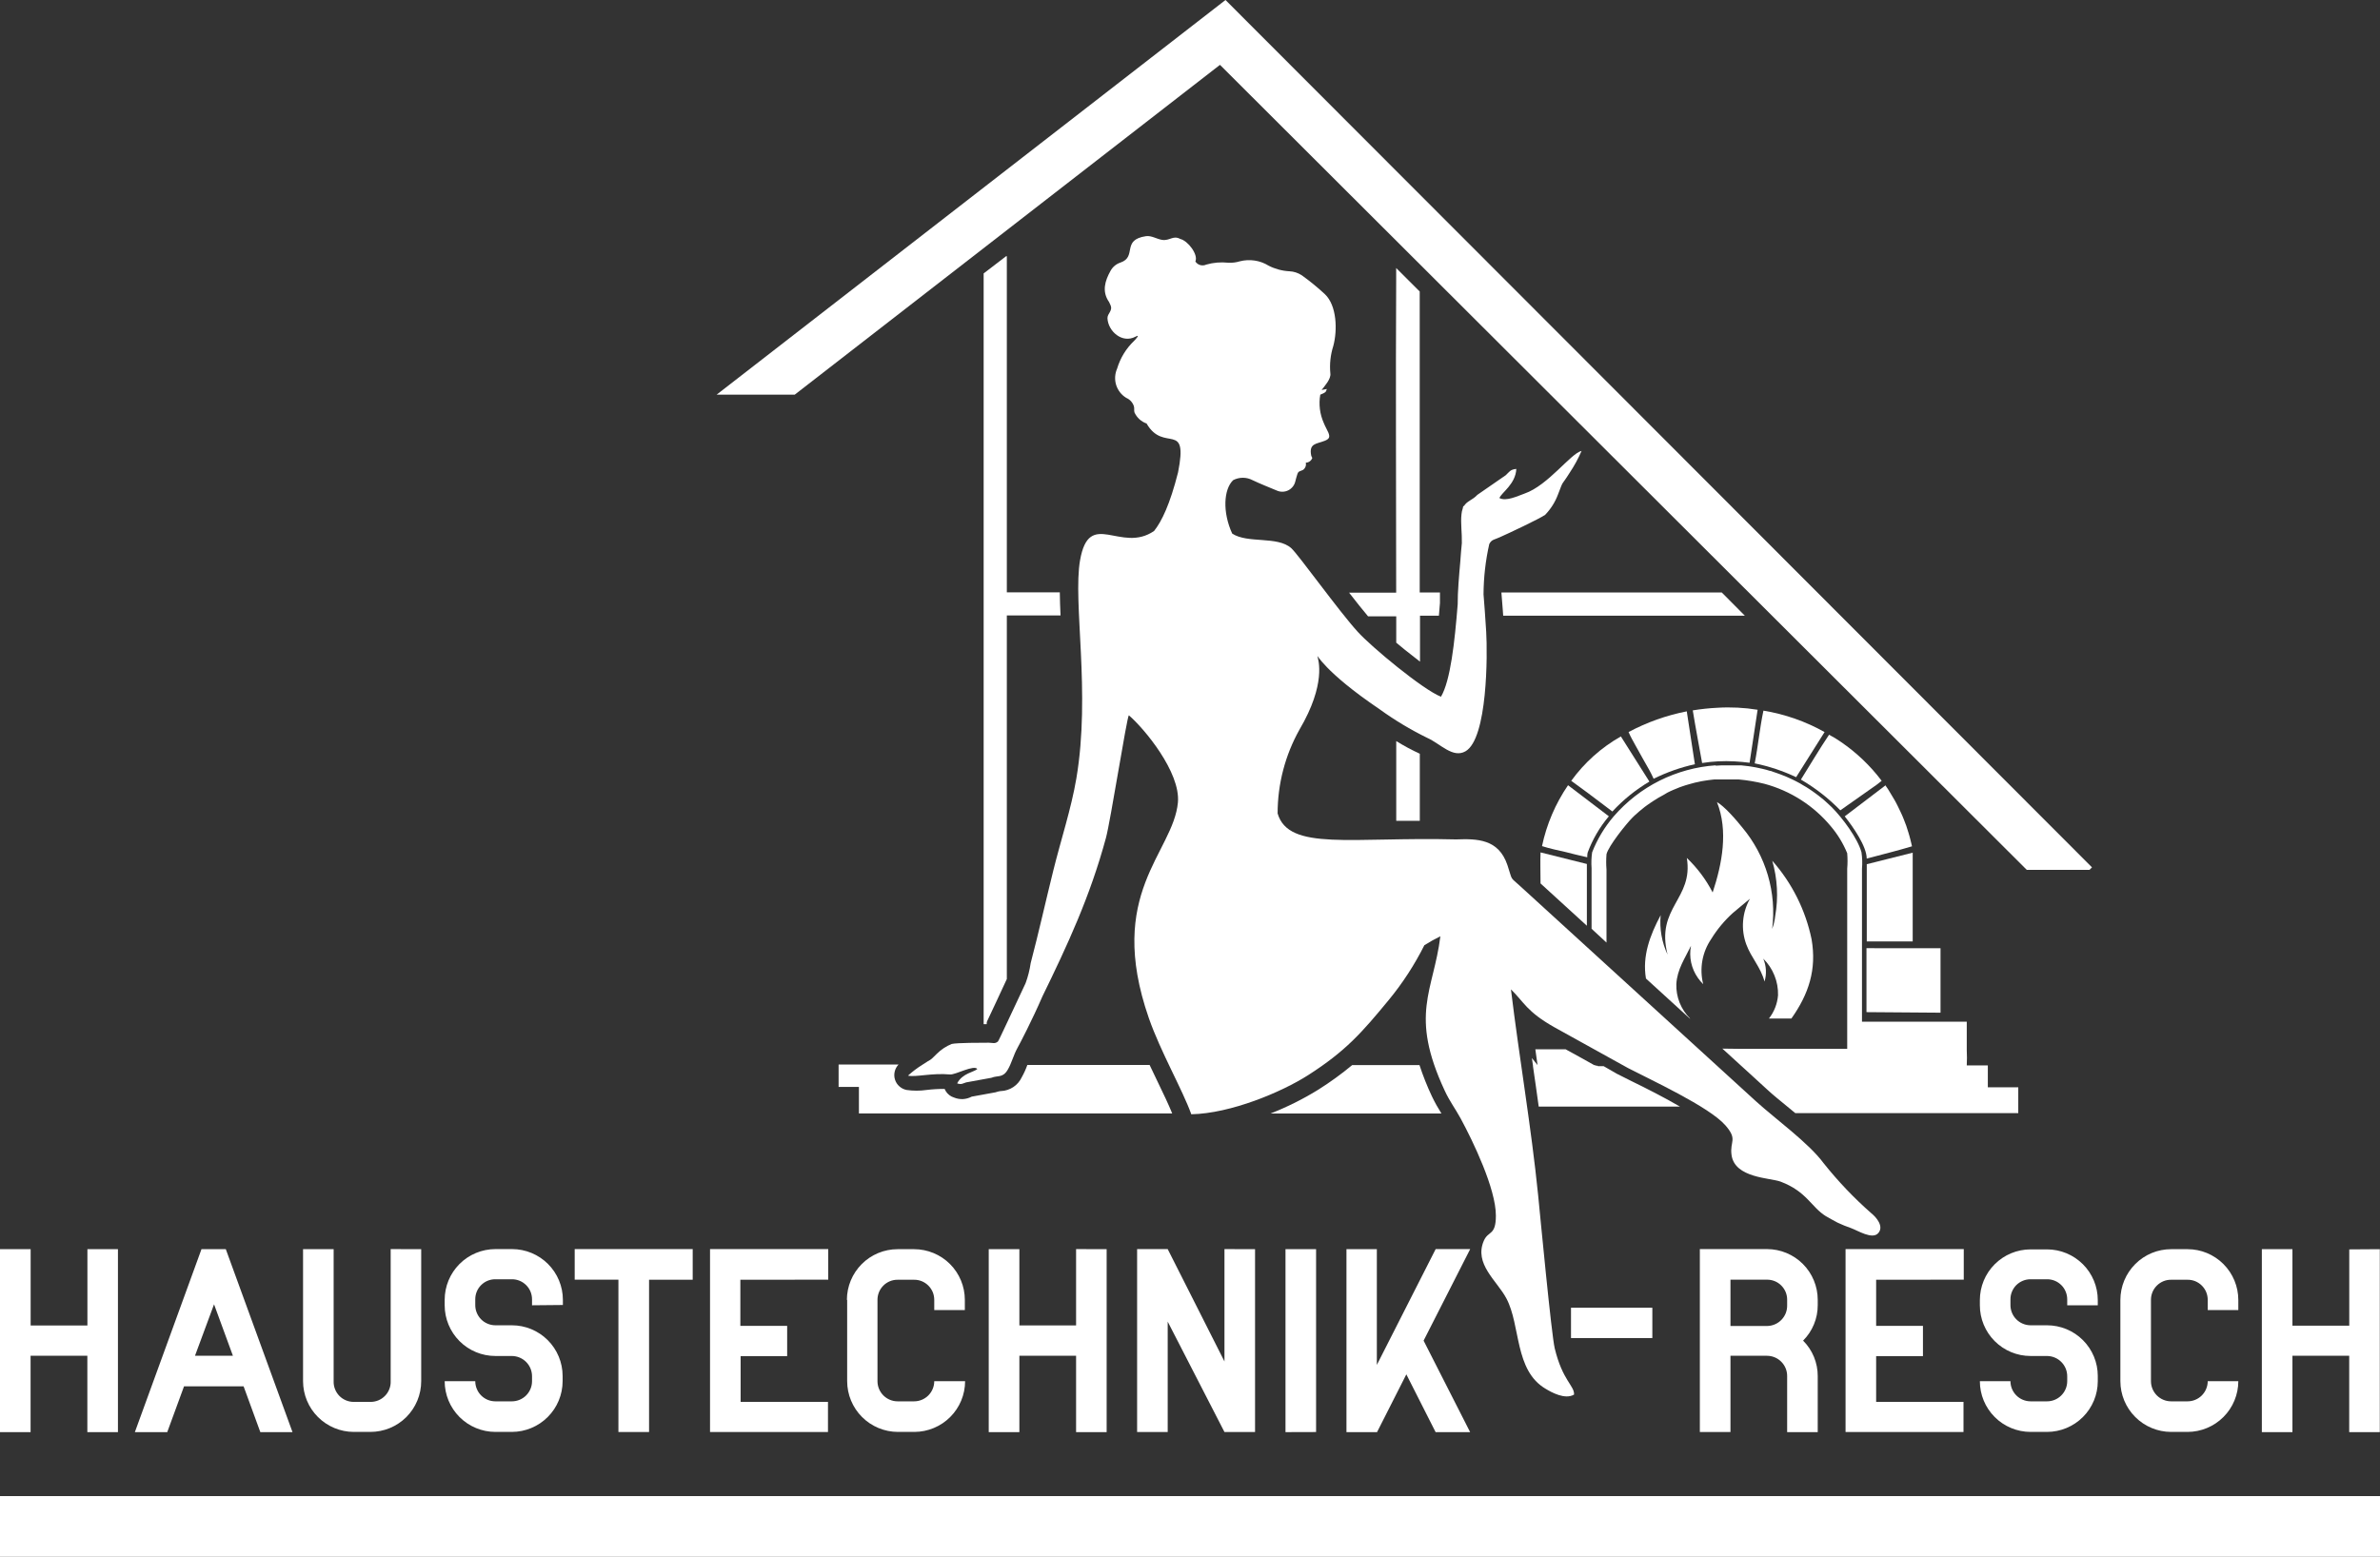
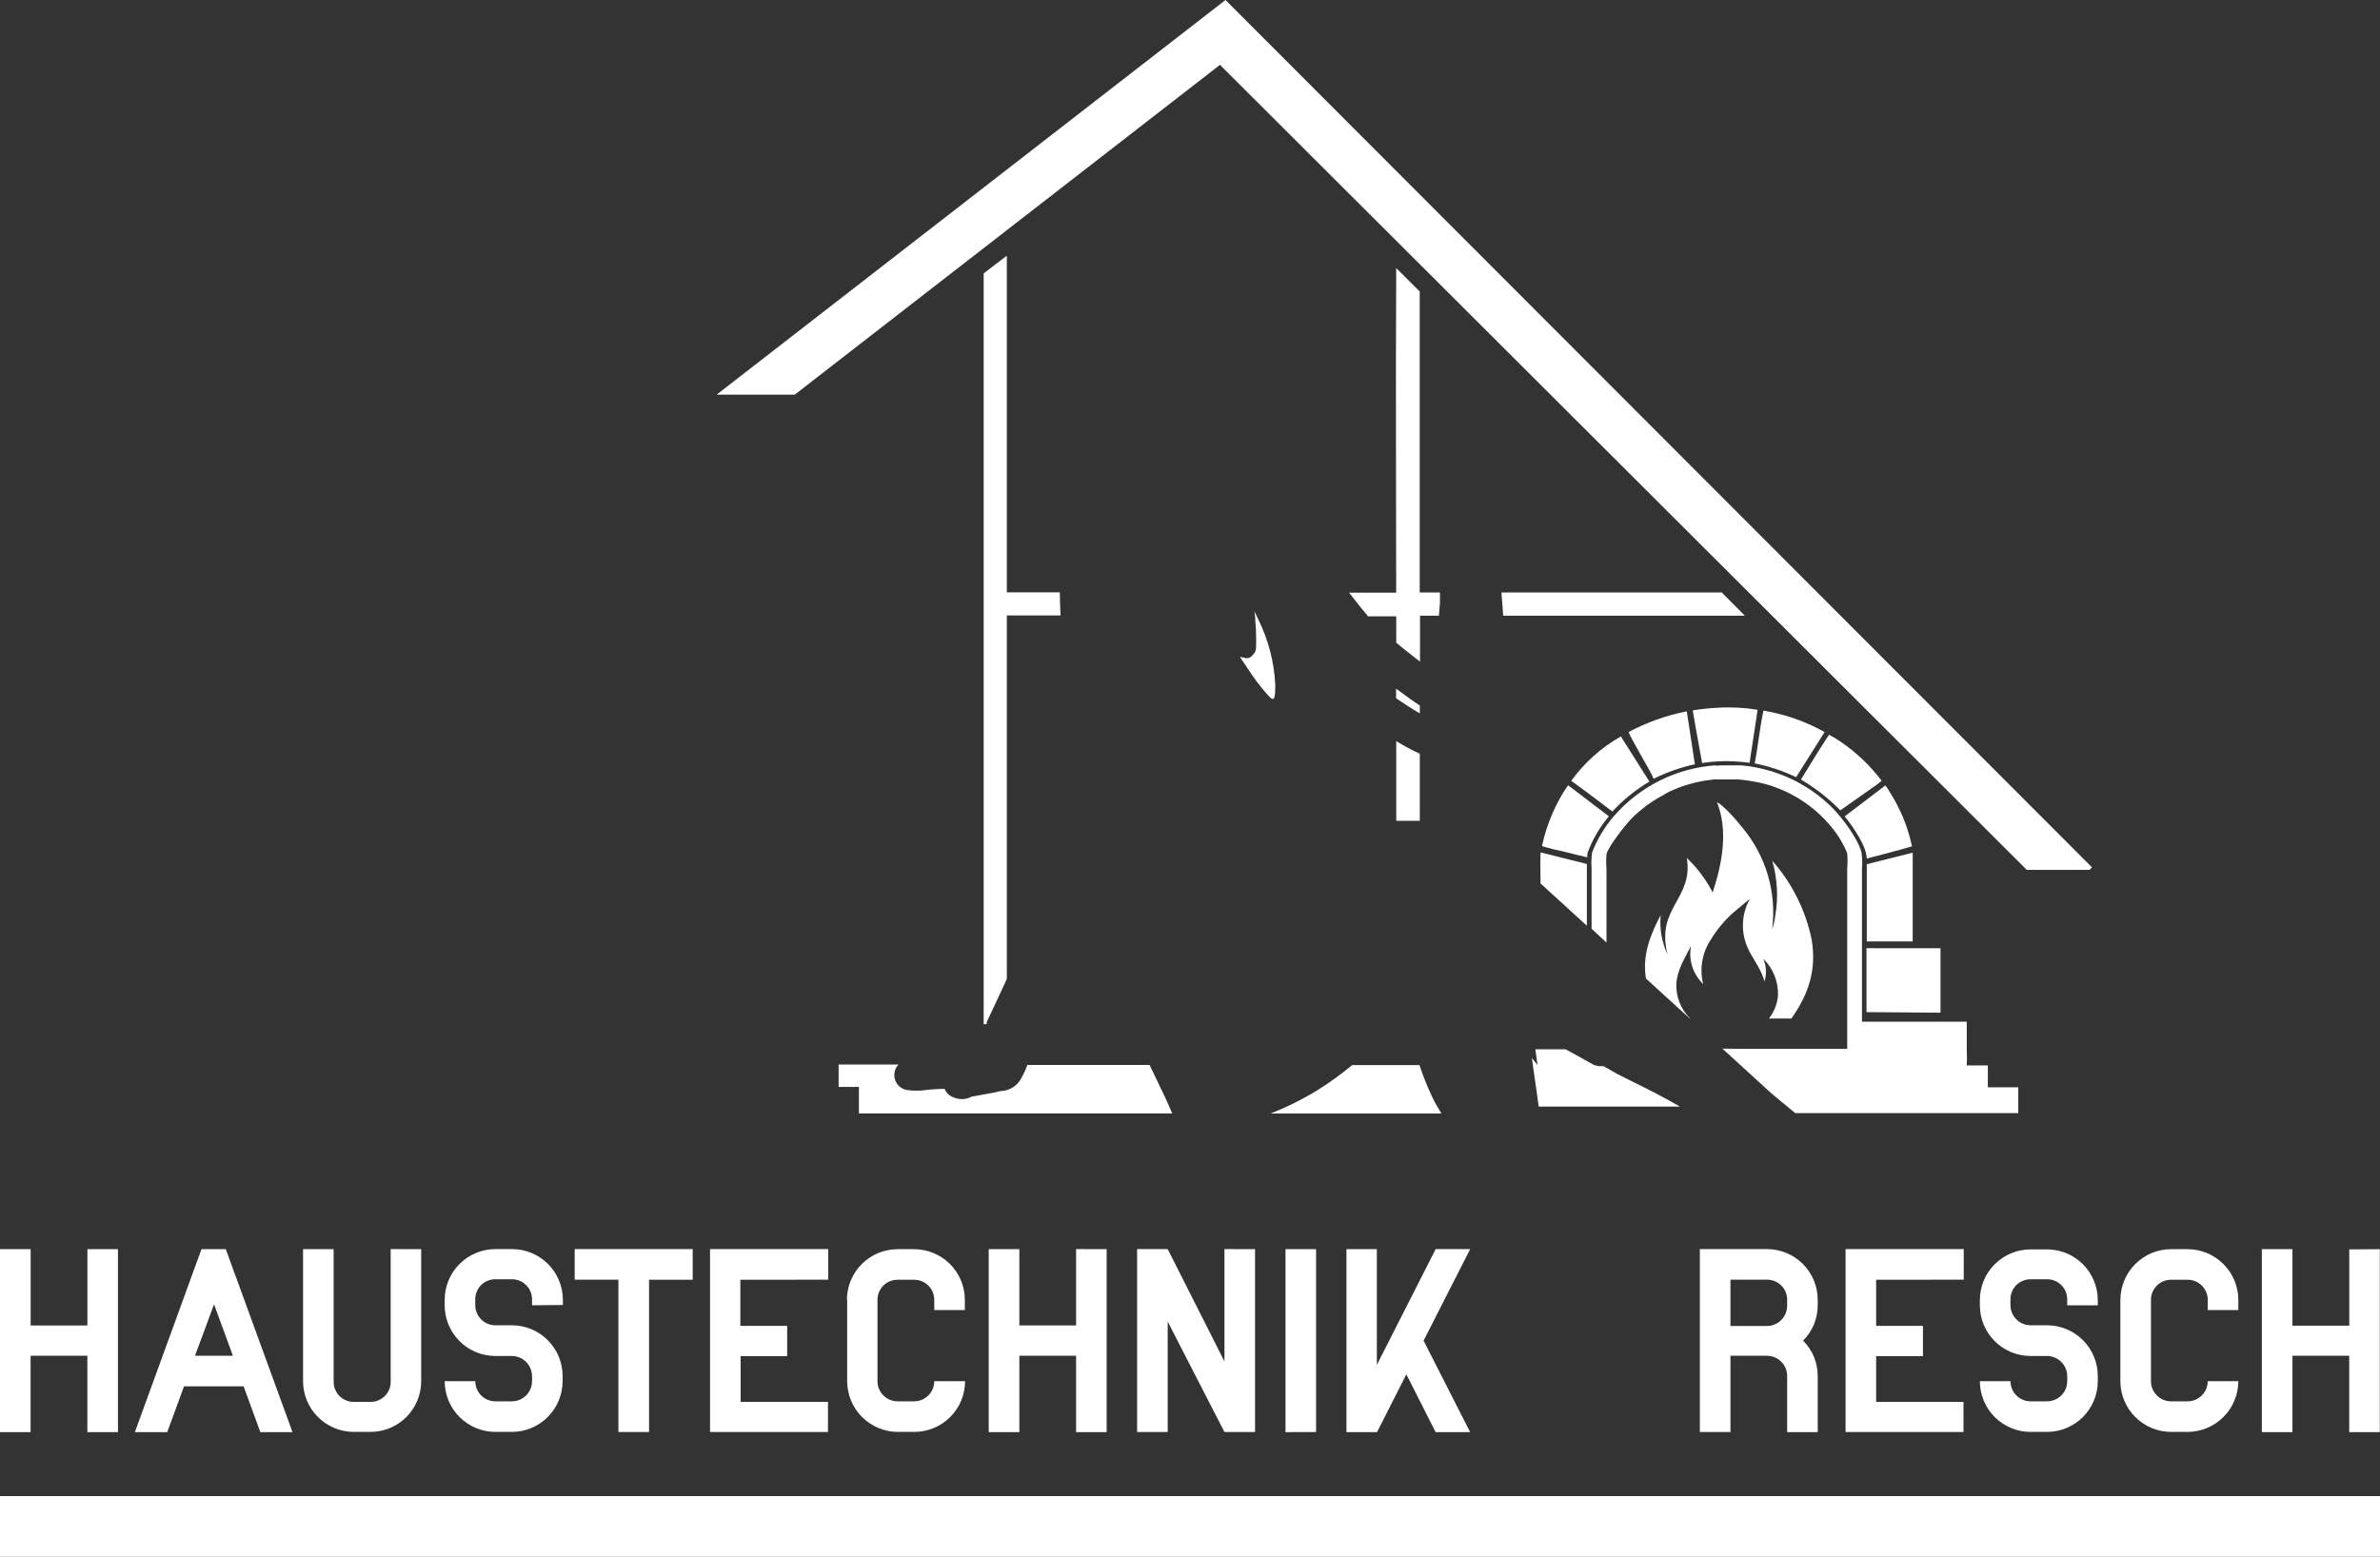
<svg xmlns="http://www.w3.org/2000/svg" width="81" height="53" viewBox="0 0 81 53" fill="none">
  <rect x="0" y="0" width="81" height="53" fill="#333333" stroke="none" />
  <g clip-path="url(#clip0_866_4817)">
    <path d="M2.975 42.527V45.125H1.043V42.527H0V48.755H1.041V46.156H2.973V48.755H4.014V42.527H2.975ZM8.85 48.755H9.955L7.685 42.527H6.857L4.59 48.755H5.692L6.263 47.197H8.291L8.86 48.755H8.85ZM7.285 44.404L7.927 46.156H6.636L7.285 44.404ZM13.296 42.524V47.021C13.3 47.113 13.284 47.206 13.25 47.292C13.217 47.378 13.166 47.456 13.101 47.522C13.036 47.588 12.959 47.64 12.873 47.675C12.787 47.71 12.696 47.727 12.603 47.726H12.041C11.95 47.726 11.858 47.709 11.774 47.673C11.689 47.638 11.612 47.586 11.548 47.52C11.484 47.454 11.434 47.376 11.401 47.29C11.367 47.204 11.352 47.113 11.355 47.021V42.527H10.314V47.021C10.315 47.479 10.497 47.918 10.821 48.241C11.145 48.565 11.584 48.747 12.041 48.748H12.603C12.83 48.748 13.055 48.704 13.265 48.618C13.476 48.531 13.667 48.404 13.828 48.244C13.988 48.083 14.116 47.893 14.203 47.683C14.29 47.473 14.335 47.248 14.335 47.021V42.527L13.296 42.524ZM19.157 44.427V44.251C19.157 43.793 18.974 43.355 18.651 43.031C18.327 42.707 17.888 42.525 17.43 42.524H16.859C16.401 42.525 15.963 42.707 15.639 43.031C15.316 43.355 15.134 43.794 15.134 44.251V44.437C15.134 44.894 15.316 45.333 15.639 45.657C15.963 45.981 16.401 46.163 16.859 46.163H17.421C17.511 46.164 17.601 46.182 17.684 46.217C17.768 46.252 17.844 46.303 17.908 46.368C17.971 46.432 18.022 46.508 18.056 46.592C18.09 46.676 18.107 46.766 18.107 46.856V47.021C18.107 47.203 18.035 47.377 17.906 47.506C17.777 47.635 17.603 47.707 17.421 47.707H16.859C16.769 47.707 16.68 47.689 16.597 47.655C16.514 47.62 16.438 47.57 16.375 47.506C16.311 47.442 16.261 47.367 16.227 47.283C16.192 47.2 16.175 47.111 16.175 47.021H15.134C15.134 47.478 15.316 47.917 15.639 48.241C15.963 48.565 16.401 48.747 16.859 48.748H17.421C17.878 48.747 18.317 48.565 18.641 48.241C18.965 47.918 19.147 47.479 19.148 47.021V46.842C19.147 46.385 18.965 45.946 18.641 45.623C18.317 45.3 17.878 45.118 17.421 45.118H16.859C16.767 45.118 16.677 45.099 16.593 45.063C16.508 45.028 16.432 44.975 16.369 44.91C16.305 44.844 16.255 44.766 16.222 44.681C16.188 44.596 16.173 44.505 16.175 44.413V44.237C16.174 44.147 16.191 44.057 16.225 43.974C16.259 43.891 16.309 43.815 16.373 43.751C16.437 43.687 16.512 43.636 16.596 43.602C16.679 43.568 16.769 43.55 16.859 43.551H17.421C17.511 43.55 17.6 43.568 17.684 43.602C17.767 43.636 17.843 43.687 17.907 43.751C17.971 43.814 18.022 43.89 18.056 43.974C18.09 44.057 18.107 44.147 18.107 44.237V44.437L19.157 44.427ZM23.582 42.524H19.559V43.565H21.047V48.752H22.09V43.568H23.575V42.527L23.582 42.524ZM28.188 43.565V42.524H24.165V48.752H28.179V47.726H25.206V46.168H26.79V45.137H25.197V43.568L28.188 43.565ZM28.832 44.251V47.021C28.833 47.479 29.015 47.918 29.339 48.241C29.663 48.565 30.102 48.747 30.559 48.748H31.119C31.577 48.747 32.016 48.565 32.339 48.241C32.663 47.918 32.845 47.479 32.846 47.021H31.796C31.796 47.203 31.723 47.377 31.595 47.506C31.466 47.635 31.291 47.707 31.109 47.707H30.55C30.368 47.707 30.194 47.635 30.065 47.506C29.936 47.377 29.864 47.203 29.864 47.021V44.254C29.863 44.163 29.881 44.074 29.915 43.99C29.949 43.907 30 43.831 30.064 43.767C30.127 43.703 30.203 43.653 30.287 43.618C30.37 43.584 30.46 43.567 30.55 43.568H31.109C31.2 43.567 31.289 43.584 31.373 43.618C31.456 43.653 31.532 43.703 31.596 43.767C31.66 43.831 31.71 43.907 31.745 43.99C31.779 44.074 31.796 44.163 31.796 44.254V44.599H32.837V44.254C32.837 43.795 32.655 43.356 32.331 43.032C32.007 42.709 31.567 42.527 31.109 42.527H30.55C30.092 42.527 29.653 42.709 29.329 43.033C29.006 43.357 28.823 43.796 28.823 44.254L28.832 44.251ZM36.623 42.524V45.123H34.693V42.527H33.65V48.755H34.693V46.156H36.623V48.755H37.663V42.527L36.623 42.524ZM41.673 42.524V46.349L39.741 42.524H38.7V48.752H39.741V44.993L41.673 48.752H42.714V42.527L41.673 42.524ZM44.791 48.752V42.527H43.75V48.755L44.791 48.752ZM48.452 45.637L50.036 42.524H48.861L46.859 46.467V42.527H45.825V48.755H46.866L47.863 46.788L48.859 48.755H50.034L48.45 45.64L48.452 45.637ZM61.864 44.251C61.864 43.794 61.682 43.355 61.359 43.031C61.035 42.707 60.597 42.525 60.139 42.524H57.852V48.752H58.894V46.156H60.139C60.23 46.157 60.319 46.175 60.403 46.21C60.486 46.245 60.562 46.296 60.625 46.361C60.689 46.425 60.739 46.501 60.773 46.585C60.807 46.669 60.824 46.759 60.823 46.849V48.755H61.864V46.849C61.865 46.625 61.821 46.403 61.736 46.195C61.65 45.987 61.524 45.798 61.366 45.64C61.525 45.481 61.651 45.292 61.736 45.084C61.822 44.877 61.865 44.654 61.864 44.43V44.254V44.251ZM58.894 43.565H60.139C60.229 43.565 60.319 43.582 60.402 43.616C60.485 43.65 60.561 43.701 60.625 43.765C60.688 43.829 60.739 43.905 60.773 43.988C60.807 44.072 60.824 44.161 60.823 44.251V44.437C60.825 44.528 60.809 44.619 60.776 44.704C60.742 44.789 60.692 44.867 60.629 44.932C60.565 44.998 60.489 45.05 60.405 45.086C60.321 45.122 60.23 45.141 60.139 45.142H58.894V43.568V43.565ZM66.834 43.565V42.524H62.811V48.752H66.825V47.726H63.852V46.168H65.445V45.137H63.852V43.568L66.834 43.565ZM71.395 44.437V44.261C71.395 43.803 71.213 43.364 70.889 43.04C70.565 42.717 70.126 42.534 69.668 42.534H69.107C68.649 42.534 68.21 42.717 67.887 43.04C67.563 43.364 67.382 43.803 67.382 44.261V44.437C67.382 44.894 67.563 45.333 67.887 45.657C68.21 45.981 68.649 46.163 69.107 46.163H69.668C69.759 46.164 69.849 46.182 69.932 46.217C70.016 46.252 70.091 46.303 70.155 46.368C70.219 46.432 70.269 46.508 70.304 46.592C70.338 46.676 70.355 46.766 70.355 46.856V47.021C70.355 47.203 70.282 47.377 70.153 47.506C70.025 47.635 69.85 47.707 69.668 47.707H69.107C68.925 47.706 68.751 47.634 68.623 47.505C68.495 47.377 68.423 47.203 68.423 47.021H67.382C67.382 47.478 67.563 47.917 67.887 48.241C68.21 48.565 68.649 48.747 69.107 48.748H69.668C70.126 48.747 70.565 48.565 70.889 48.241C71.213 47.918 71.395 47.479 71.395 47.021V46.842C71.395 46.385 71.213 45.946 70.889 45.623C70.565 45.3 70.126 45.118 69.668 45.118H69.107C69.015 45.117 68.925 45.099 68.841 45.063C68.757 45.027 68.68 44.975 68.617 44.909C68.553 44.843 68.503 44.766 68.47 44.681C68.437 44.596 68.421 44.505 68.423 44.413V44.237C68.422 44.147 68.439 44.058 68.474 43.974C68.508 43.891 68.558 43.815 68.621 43.751C68.685 43.688 68.761 43.637 68.844 43.603C68.927 43.568 69.016 43.551 69.107 43.551H69.668C69.759 43.55 69.848 43.568 69.932 43.602C70.015 43.636 70.091 43.687 70.155 43.751C70.219 43.814 70.269 43.89 70.303 43.974C70.338 44.057 70.355 44.147 70.355 44.237V44.437H71.395ZM72.164 44.261V47.021C72.165 47.479 72.347 47.918 72.671 48.241C72.994 48.565 73.433 48.747 73.891 48.748H74.451C74.908 48.747 75.347 48.565 75.671 48.241C75.995 47.918 76.177 47.479 76.178 47.021H75.137C75.137 47.203 75.064 47.377 74.936 47.506C74.807 47.635 74.632 47.707 74.451 47.707H73.891C73.709 47.707 73.535 47.635 73.406 47.506C73.277 47.377 73.205 47.203 73.205 47.021V44.254C73.204 44.163 73.222 44.074 73.256 43.99C73.29 43.907 73.341 43.831 73.405 43.767C73.469 43.703 73.544 43.653 73.628 43.618C73.711 43.584 73.801 43.567 73.891 43.568H74.451C74.541 43.567 74.63 43.584 74.714 43.618C74.797 43.653 74.873 43.703 74.937 43.767C75.001 43.831 75.052 43.907 75.086 43.99C75.12 44.074 75.137 44.163 75.137 44.254V44.599H76.178V44.254C76.177 43.796 75.995 43.357 75.671 43.033C75.347 42.709 74.908 42.527 74.451 42.527H73.891C73.433 42.527 72.994 42.709 72.671 43.033C72.347 43.357 72.165 43.796 72.164 44.254V44.261ZM79.954 42.534V45.132H78.02V42.527H76.979V48.755H78.02V46.156H79.952V48.755H80.993V42.527L79.954 42.534Z" fill="white" />
    <path d="M0 50.933H81.002V53H0V50.933Z" fill="white" />
    <path fill-rule="evenodd" clip-rule="evenodd" d="M54.755 27.79C54.444 28.158 54.199 28.578 54.032 29.03C54.022 29.081 54.018 29.133 54.02 29.185L53.919 29.162C53.712 29.119 53.507 29.061 53.301 29.011C53.028 28.948 52.748 28.891 52.48 28.805C52.637 28.062 52.938 27.358 53.366 26.732L54.755 27.79Z" fill="white" />
    <path fill-rule="evenodd" clip-rule="evenodd" d="M64.156 26.721C64.23 26.822 64.298 26.928 64.36 27.038C64.402 27.106 64.442 27.174 64.482 27.242C64.522 27.31 64.558 27.383 64.593 27.454C64.628 27.524 64.663 27.595 64.696 27.668C64.729 27.74 64.762 27.811 64.79 27.886C64.818 27.961 64.849 28.032 64.875 28.107C64.901 28.182 64.926 28.257 64.95 28.342C64.973 28.426 64.997 28.492 65.016 28.577C65.034 28.661 65.056 28.729 65.072 28.812C64.602 28.953 64.132 29.07 63.662 29.195L63.531 29.23C63.531 28.816 63.075 28.161 62.783 27.792L64.163 26.742L64.156 26.721Z" fill="white" />
    <path fill-rule="evenodd" clip-rule="evenodd" d="M57.689 26.016C57.2 26.123 56.727 26.29 56.279 26.512C56.236 26.411 56.182 26.312 56.131 26.214C55.971 25.936 55.816 25.657 55.661 25.377C55.578 25.227 55.492 25.077 55.426 24.922C56.048 24.59 56.715 24.353 57.407 24.217L57.682 26.012L57.689 26.016Z" fill="white" />
    <path fill-rule="evenodd" clip-rule="evenodd" d="M60.017 24.193C60.748 24.313 61.451 24.56 62.097 24.922L61.129 26.458C60.679 26.245 60.206 26.087 59.719 25.988C59.836 25.391 59.89 24.783 60.017 24.189V24.193Z" fill="white" />
    <path fill-rule="evenodd" clip-rule="evenodd" d="M58.45 24.095C58.907 24.067 59.366 24.09 59.818 24.163L59.545 25.967C59.374 25.946 59.202 25.929 59.031 25.92C58.662 25.899 58.293 25.918 57.929 25.976C57.823 25.38 57.708 24.783 57.611 24.184C57.889 24.139 58.169 24.109 58.45 24.095Z" fill="white" />
    <path fill-rule="evenodd" clip-rule="evenodd" d="M62.25 25.013C62.391 25.087 62.528 25.17 62.659 25.262C63.188 25.624 63.655 26.07 64.04 26.582C63.927 26.676 63.808 26.764 63.686 26.845C63.429 27.028 63.173 27.209 62.915 27.388L62.633 27.587C62.235 27.179 61.784 26.827 61.291 26.54C61.611 26.032 61.914 25.511 62.25 25.013Z" fill="white" />
    <path fill-rule="evenodd" clip-rule="evenodd" d="M56.135 26.608C55.668 26.885 55.243 27.228 54.875 27.627L54.593 27.413C54.225 27.132 53.852 26.854 53.475 26.582C53.923 25.963 54.499 25.448 55.164 25.071L56.135 26.608Z" fill="white" />
    <path fill-rule="evenodd" clip-rule="evenodd" d="M65.096 29.028C65.096 29.096 65.096 29.167 65.096 29.23V32.05H63.533C63.533 31.981 63.533 31.913 63.533 31.845V29.421L65.098 29.028H65.096Z" fill="white" />
    <path fill-rule="evenodd" clip-rule="evenodd" d="M54.007 29.42V31.516L52.43 30.076V30.057C52.43 29.712 52.416 29.352 52.43 29.019L54.007 29.413V29.42Z" fill="white" />
    <path fill-rule="evenodd" clip-rule="evenodd" d="M28.527 37.003H29.232V37.905H30.081H34.167C36.282 37.905 38.085 37.905 38.78 37.905H39.894C39.767 37.593 39.591 37.224 39.401 36.832L39.126 36.256H34.964C34.913 36.401 34.849 36.541 34.774 36.674C34.71 36.81 34.611 36.925 34.487 37.008C34.362 37.09 34.218 37.138 34.069 37.144H34.052L33.977 37.158C33.945 37.17 33.912 37.18 33.878 37.187L33.07 37.334C32.978 37.383 32.877 37.411 32.774 37.417C32.67 37.422 32.567 37.404 32.471 37.365C32.441 37.355 32.412 37.344 32.384 37.33C32.278 37.274 32.194 37.182 32.149 37.071C31.942 37.07 31.736 37.082 31.531 37.107C31.307 37.139 31.08 37.139 30.856 37.107C30.765 37.089 30.68 37.047 30.61 36.985C30.54 36.924 30.488 36.844 30.46 36.755C30.432 36.666 30.428 36.572 30.45 36.481C30.471 36.39 30.517 36.307 30.581 36.24H28.541V37.001L28.527 37.003ZM59.153 35.706C60.542 35.706 61.933 35.706 63.324 35.706V34.783H66.936C66.936 35.107 66.936 35.429 66.936 35.751C66.945 35.924 66.945 36.097 66.936 36.27H67.653V37.015H67.848H68.405H68.689V37.896H61.101L60.816 37.661C60.581 37.466 60.346 37.281 60.147 37.095L59.531 36.531L59.221 36.249L58.619 35.699L59.153 35.706ZM46.011 36.259H48.31C48.429 36.622 48.57 36.977 48.733 37.323C48.829 37.524 48.938 37.719 49.057 37.908H43.241C43.807 37.687 44.352 37.415 44.869 37.095C45.271 36.842 45.656 36.562 46.021 36.259H46.011ZM52.328 36.259L52.253 35.721H53.282C53.607 35.897 53.933 36.08 54.26 36.263H54.272H54.286L54.316 36.28H54.33H54.347H54.359L54.385 36.296H54.401H54.415H54.431H54.443H54.46H54.471H54.488H54.5H54.516H54.532H54.547H54.563H54.577L55.031 36.557L55.531 36.808C56.015 37.043 56.648 37.365 57.176 37.673H52.476H52.368C52.305 37.203 52.239 36.759 52.173 36.301V36.28L52.136 36.021L52.328 36.259Z" fill="white" />
    <path fill-rule="evenodd" clip-rule="evenodd" d="M64.25 32.282C64.847 32.282 65.446 32.282 66.043 32.282V34.476L63.523 34.457V32.279L64.25 32.282Z" fill="white" />
    <path fill-rule="evenodd" clip-rule="evenodd" d="M58.386 26.068C58.512 26.057 58.639 26.053 58.766 26.056H58.891H59.013H59.138H59.26L59.384 26.07L59.507 26.084L59.629 26.103L59.751 26.124L59.873 26.15L59.993 26.176L60.113 26.206L60.233 26.242C60.273 26.242 60.312 26.265 60.35 26.277L60.468 26.317C60.508 26.328 60.547 26.343 60.585 26.359L60.7 26.404L60.816 26.451L60.928 26.502L61.039 26.554L61.149 26.61L61.26 26.669L61.365 26.733L61.474 26.796L61.577 26.862L61.68 26.932L61.779 27.003L61.88 27.078L61.976 27.155L62.073 27.233L62.164 27.315L62.256 27.4L62.345 27.484C62.703 27.844 63.222 28.535 63.353 29.016C63.38 29.201 63.386 29.389 63.37 29.575V36.153H63.311C63.287 36.149 63.263 36.15 63.239 36.156C63.216 36.162 63.194 36.173 63.175 36.189C63.158 36.389 63.158 36.591 63.175 36.792V36.391H62.867C62.867 35.608 62.867 34.824 62.867 34.041V29.578C62.882 29.401 62.882 29.223 62.867 29.047C62.731 28.715 62.544 28.407 62.312 28.133C61.726 27.427 60.935 26.921 60.049 26.683C59.761 26.612 59.467 26.562 59.17 26.535C59.046 26.535 58.921 26.535 58.797 26.535H58.574H58.461H58.35L58.24 26.547L58.129 26.561L58.019 26.578L57.908 26.596L57.798 26.62L57.69 26.643L57.582 26.672L57.474 26.702L57.368 26.733L57.262 26.768L57.157 26.805L57.053 26.848L56.95 26.89L56.849 26.935L56.748 26.984L56.635 27.052L56.538 27.106L56.44 27.16L56.346 27.219L56.252 27.278L56.158 27.341L56.066 27.405L55.977 27.47L55.89 27.541L55.803 27.611C55.775 27.635 55.746 27.658 55.721 27.684L55.636 27.759L55.556 27.837C55.34 28.053 54.743 28.802 54.675 29.08C54.661 29.255 54.661 29.431 54.675 29.606V32.089L54.167 31.619V29.556C54.154 29.376 54.16 29.195 54.186 29.016C54.36 28.571 54.608 28.158 54.919 27.794C55.355 27.289 55.887 26.875 56.484 26.576C57.081 26.278 57.731 26.1 58.397 26.054L58.386 26.068ZM54.532 36.405H54.374V36.318L54.532 36.407V36.405Z" fill="white" />
    <path d="M33.477 16.929C33.477 14.406 33.477 12.369 33.477 11.657V9.308L34.243 8.721H34.266V20.166H36.069C36.069 20.413 36.083 20.676 36.094 20.953H34.266V33.33C34.031 33.846 33.775 34.38 33.608 34.739C33.586 34.778 33.577 34.822 33.582 34.866H33.477V25.469C33.477 22.328 33.477 19.227 33.477 16.929Z" fill="white" />
-     <path d="M47.517 9.538V9.125L48.318 9.924V20.171H49.007C49.007 20.296 49.007 20.406 49.007 20.526L48.971 20.961H48.328V22.525C48.259 22.474 48.189 22.42 48.121 22.363C47.916 22.206 47.709 22.039 47.519 21.879V20.982H46.56C46.382 20.773 46.154 20.484 45.914 20.176H47.517C47.517 16.633 47.498 13.086 47.517 9.543V9.538ZM51.108 20.171H58.599L59.384 20.961H51.159L51.145 20.763L51.1 20.197V20.171H51.108ZM48.321 24.017V24.287C48.041 24.125 47.764 23.942 47.514 23.773V23.444C47.799 23.66 48.078 23.86 48.321 24.017ZM48.321 25.662V27.943H47.519V25.229C47.778 25.39 48.046 25.534 48.323 25.662H48.321Z" fill="white" />
+     <path d="M47.517 9.538V9.125L48.318 9.924V20.171H49.007C49.007 20.296 49.007 20.406 49.007 20.526L48.971 20.961H48.328V22.525C48.259 22.474 48.189 22.42 48.121 22.363C47.916 22.206 47.709 22.039 47.519 21.879V20.982H46.56C46.382 20.773 46.154 20.484 45.914 20.176H47.517C47.517 16.633 47.498 13.086 47.517 9.543V9.538ZM51.108 20.171H58.599L59.384 20.961H51.159L51.145 20.763L51.1 20.197V20.171H51.108ZM48.321 24.017V24.287C48.041 24.125 47.764 23.942 47.514 23.773V23.444C47.799 23.66 48.078 23.86 48.321 24.017M48.321 25.662V27.943H47.519V25.229C47.778 25.39 48.046 25.534 48.323 25.662H48.321Z" fill="white" />
    <path fill-rule="evenodd" clip-rule="evenodd" d="M42.716 21.087C42.741 21.311 42.753 21.537 42.752 21.762C42.752 22.133 42.752 22.185 42.632 22.3C42.603 22.344 42.56 22.377 42.51 22.394C42.461 22.411 42.406 22.411 42.357 22.394L42.199 22.366L42.434 22.713C42.643 23.046 42.879 23.36 43.139 23.653C43.362 23.9 43.402 23.853 43.402 23.312C43.365 22.544 43.17 21.792 42.831 21.102L42.693 20.817L42.726 21.078L42.716 21.087Z" fill="white" />
-     <path fill-rule="evenodd" clip-rule="evenodd" d="M50.273 16.854C50.109 17.028 49.923 17.054 49.818 17.237L49.803 17.218C49.793 17.251 49.785 17.285 49.78 17.319C49.759 17.378 49.745 17.44 49.74 17.503C49.705 17.817 49.761 18.144 49.752 18.489C49.733 18.677 49.714 18.898 49.7 19.11C49.658 19.579 49.606 20.178 49.611 20.568C49.507 21.877 49.364 23.171 49.042 23.719C48.433 23.484 46.659 22.013 46.206 21.506C45.562 20.801 44.182 18.87 43.945 18.661C43.475 18.24 42.462 18.513 41.936 18.165C41.602 17.437 41.644 16.659 41.968 16.347C42.07 16.293 42.184 16.265 42.299 16.265C42.414 16.265 42.527 16.293 42.629 16.347C42.897 16.474 43.172 16.582 43.447 16.697C43.509 16.726 43.578 16.741 43.647 16.74C43.717 16.739 43.785 16.723 43.847 16.691C43.908 16.66 43.962 16.615 44.004 16.56C44.046 16.505 44.075 16.441 44.088 16.373C44.107 16.307 44.123 16.232 44.145 16.171C44.153 16.142 44.164 16.115 44.178 16.088C44.234 16.013 44.323 16.041 44.391 15.957C44.415 15.929 44.432 15.895 44.441 15.859C44.449 15.823 44.449 15.786 44.441 15.75C44.49 15.75 44.537 15.734 44.577 15.705C44.616 15.677 44.646 15.636 44.662 15.59C44.646 15.564 44.633 15.535 44.624 15.506C44.544 15.083 44.805 15.12 45.094 15.003C45.244 14.94 45.27 14.876 45.207 14.723C45.16 14.615 45.096 14.512 45.054 14.402C44.918 14.099 44.876 13.762 44.934 13.436C45.12 13.358 45.12 13.358 45.157 13.243L44.979 13.276C45.085 13.14 45.303 12.9 45.277 12.715C45.246 12.398 45.281 12.078 45.378 11.775C45.519 11.249 45.503 10.403 45.089 10.013C44.84 9.782 44.577 9.567 44.3 9.369C44.175 9.288 44.03 9.241 43.881 9.235C43.636 9.222 43.395 9.157 43.176 9.045C43.031 8.955 42.869 8.895 42.699 8.87C42.53 8.845 42.357 8.854 42.192 8.897C42.065 8.936 41.932 8.952 41.799 8.944C41.548 8.917 41.295 8.938 41.052 9.008C40.988 9.038 40.916 9.043 40.848 9.024C40.78 9.005 40.721 8.961 40.683 8.902C40.789 8.667 40.429 8.197 40.171 8.136C39.919 8 39.818 8.206 39.548 8.166C39.369 8.138 39.188 8.014 39.003 8.04C38.154 8.164 38.709 8.744 38.133 8.939C37.99 8.986 37.87 9.085 37.797 9.217C37.605 9.562 37.494 9.921 37.746 10.283C37.76 10.309 37.772 10.336 37.783 10.363C37.896 10.579 37.687 10.662 37.691 10.833C37.71 11.275 38.192 11.707 38.648 11.46C38.829 11.361 38.629 11.575 38.594 11.608C38.324 11.866 38.127 12.19 38.02 12.548C37.942 12.723 37.93 12.921 37.986 13.104C38.043 13.287 38.165 13.444 38.328 13.544C38.389 13.57 38.444 13.608 38.489 13.657C38.534 13.706 38.568 13.763 38.589 13.826C38.613 13.889 38.589 13.979 38.61 14.04C38.65 14.127 38.706 14.206 38.777 14.271C38.848 14.336 38.931 14.386 39.022 14.418C39.611 15.438 40.45 14.282 40.093 16.084C39.818 17.169 39.539 17.747 39.278 18.076C38.145 18.856 37.071 17.3 36.759 19.07C36.507 20.498 37.127 23.582 36.632 26.503C36.458 27.532 36.105 28.596 35.847 29.639C35.588 30.682 35.356 31.73 35.078 32.787C35.044 33.021 34.986 33.251 34.904 33.473C34.479 34.37 33.983 35.451 33.964 35.456C33.861 35.543 33.793 35.501 33.652 35.498C33.417 35.498 32.573 35.498 32.392 35.54C32.202 35.616 32.03 35.73 31.885 35.874C31.588 36.168 31.758 36.001 31.393 36.248C31.219 36.356 31.055 36.48 30.902 36.619C31.168 36.678 31.713 36.522 32.336 36.579C32.519 36.593 33.147 36.24 33.262 36.393C33.156 36.497 32.752 36.536 32.575 36.882C32.724 36.934 32.771 36.882 32.881 36.849L33.741 36.692C33.962 36.602 34.127 36.706 34.296 36.419C34.427 36.198 34.489 35.93 34.625 35.681C34.702 35.545 35.132 34.721 35.475 33.926C36.326 32.183 37.097 30.529 37.64 28.523C37.795 27.95 38.345 24.447 38.418 24.351C38.942 24.799 40.18 26.289 40.089 27.316C39.931 29.04 37.619 30.405 39.099 34.66C39.501 35.813 40.248 37.105 40.544 37.934C41.886 37.908 43.621 37.178 44.521 36.602C45.801 35.782 46.344 35.16 47.268 34.039C47.739 33.466 48.144 32.842 48.476 32.179C48.652 32.068 48.834 31.966 49.021 31.875C48.786 33.755 47.956 34.523 49.167 37.126C49.338 37.497 49.526 37.737 49.712 38.078C50.128 38.846 50.913 40.472 50.91 41.386C50.91 42.078 50.652 41.891 50.501 42.238C50.158 43.028 50.946 43.599 51.265 44.198C51.761 45.123 51.533 46.653 52.607 47.282C52.802 47.4 53.265 47.658 53.571 47.477C53.585 47.172 53.18 47.007 52.913 45.903C52.802 45.447 52.414 41.348 52.349 40.695C52.114 38.364 51.707 36.02 51.423 33.682C51.867 34.112 51.956 34.439 52.898 34.97L55.406 36.36C56.174 36.76 58.165 37.676 58.719 38.308C59.154 38.804 58.863 38.846 58.931 39.323C59.041 40.108 60.245 40.096 60.599 40.227C61.495 40.566 61.643 41.096 62.139 41.402C62.258 41.477 62.388 41.538 62.538 41.623C62.687 41.693 62.839 41.755 62.994 41.808C63.229 41.893 63.72 42.208 63.922 41.982C64.124 41.757 63.868 41.449 63.687 41.303C63.096 40.784 62.553 40.213 62.063 39.598C61.556 38.909 60.418 38.089 59.767 37.497L51.756 30.184C51.366 29.822 51.495 30.029 51.303 29.451C51.004 28.561 50.276 28.551 49.559 28.577C46.004 28.485 43.858 28.984 43.482 27.692C43.482 26.692 43.738 25.709 44.227 24.837C46.06 21.722 43.115 21.548 46.953 24.146C47.464 24.516 48.006 24.841 48.572 25.119C49.026 25.321 49.444 25.824 49.876 25.577C50.631 25.142 50.626 22.262 50.581 21.515C50.551 21.008 50.518 20.59 50.49 20.235C50.493 19.659 50.558 19.084 50.685 18.522C50.765 18.358 50.875 18.372 51.049 18.287C51.331 18.163 52.381 17.669 52.586 17.528C52.78 17.327 52.931 17.087 53.028 16.824C53.23 16.295 53.112 16.589 53.427 16.086C53.582 15.853 53.716 15.607 53.827 15.351C53.465 15.426 52.689 16.525 51.888 16.802C51.653 16.885 51.26 17.08 51.03 16.955C51.103 16.767 51.58 16.485 51.606 15.964C51.394 15.983 51.371 16.065 51.246 16.178L50.269 16.854H50.273Z" fill="white" />
    <path d="M71.198 29.528L71.114 29.613H68.978L41.52 2.208L27.047 13.436H24.389L41.708 0L71.198 29.528Z" fill="white" />
    <path fill-rule="evenodd" clip-rule="evenodd" d="M58.422 27.301C58.678 27.43 59.115 27.942 59.303 28.179C59.699 28.653 59.993 29.204 60.167 29.796C60.341 30.389 60.391 31.011 60.313 31.623C60.367 31.481 60.401 31.333 60.417 31.182C60.527 30.556 60.493 29.913 60.316 29.302C60.988 30.062 61.45 30.985 61.655 31.978C61.832 33.005 61.559 33.841 60.967 34.675C60.713 34.675 60.459 34.675 60.203 34.675C60.382 34.447 60.489 34.172 60.513 33.883C60.519 33.652 60.478 33.422 60.391 33.208C60.305 32.993 60.175 32.798 60.01 32.636C60.115 32.883 60.13 33.159 60.053 33.416C59.921 32.92 59.602 32.61 59.432 32.15C59.339 31.897 59.302 31.628 59.324 31.36C59.345 31.091 59.425 30.831 59.557 30.597C59.364 30.761 59.167 30.916 58.974 31.083C58.689 31.341 58.442 31.637 58.241 31.964C58.088 32.187 57.985 32.439 57.937 32.705C57.89 32.971 57.9 33.244 57.966 33.505C57.899 33.44 57.839 33.368 57.785 33.291C57.675 33.134 57.597 32.957 57.556 32.769C57.516 32.581 57.514 32.388 57.55 32.199C57.343 32.631 57.08 33.002 57.052 33.501C57.045 33.718 57.083 33.935 57.164 34.137C57.245 34.339 57.367 34.522 57.522 34.675H57.51L56.018 33.313C55.889 32.549 56.152 31.844 56.518 31.156C56.476 31.616 56.557 32.079 56.753 32.497C56.342 30.883 57.639 30.618 57.409 29.208C57.766 29.548 58.063 29.945 58.288 30.383C58.61 29.408 58.826 28.29 58.434 27.305L58.422 27.301Z" fill="white" />
-     <path d="M56.235 45.553V44.52H53.467V45.553H56.235Z" fill="white" />
  </g>
  <defs>
    <clipPath id="clip0_866_4817">
      <rect width="81" height="53" fill="white" />
    </clipPath>
  </defs>
</svg>